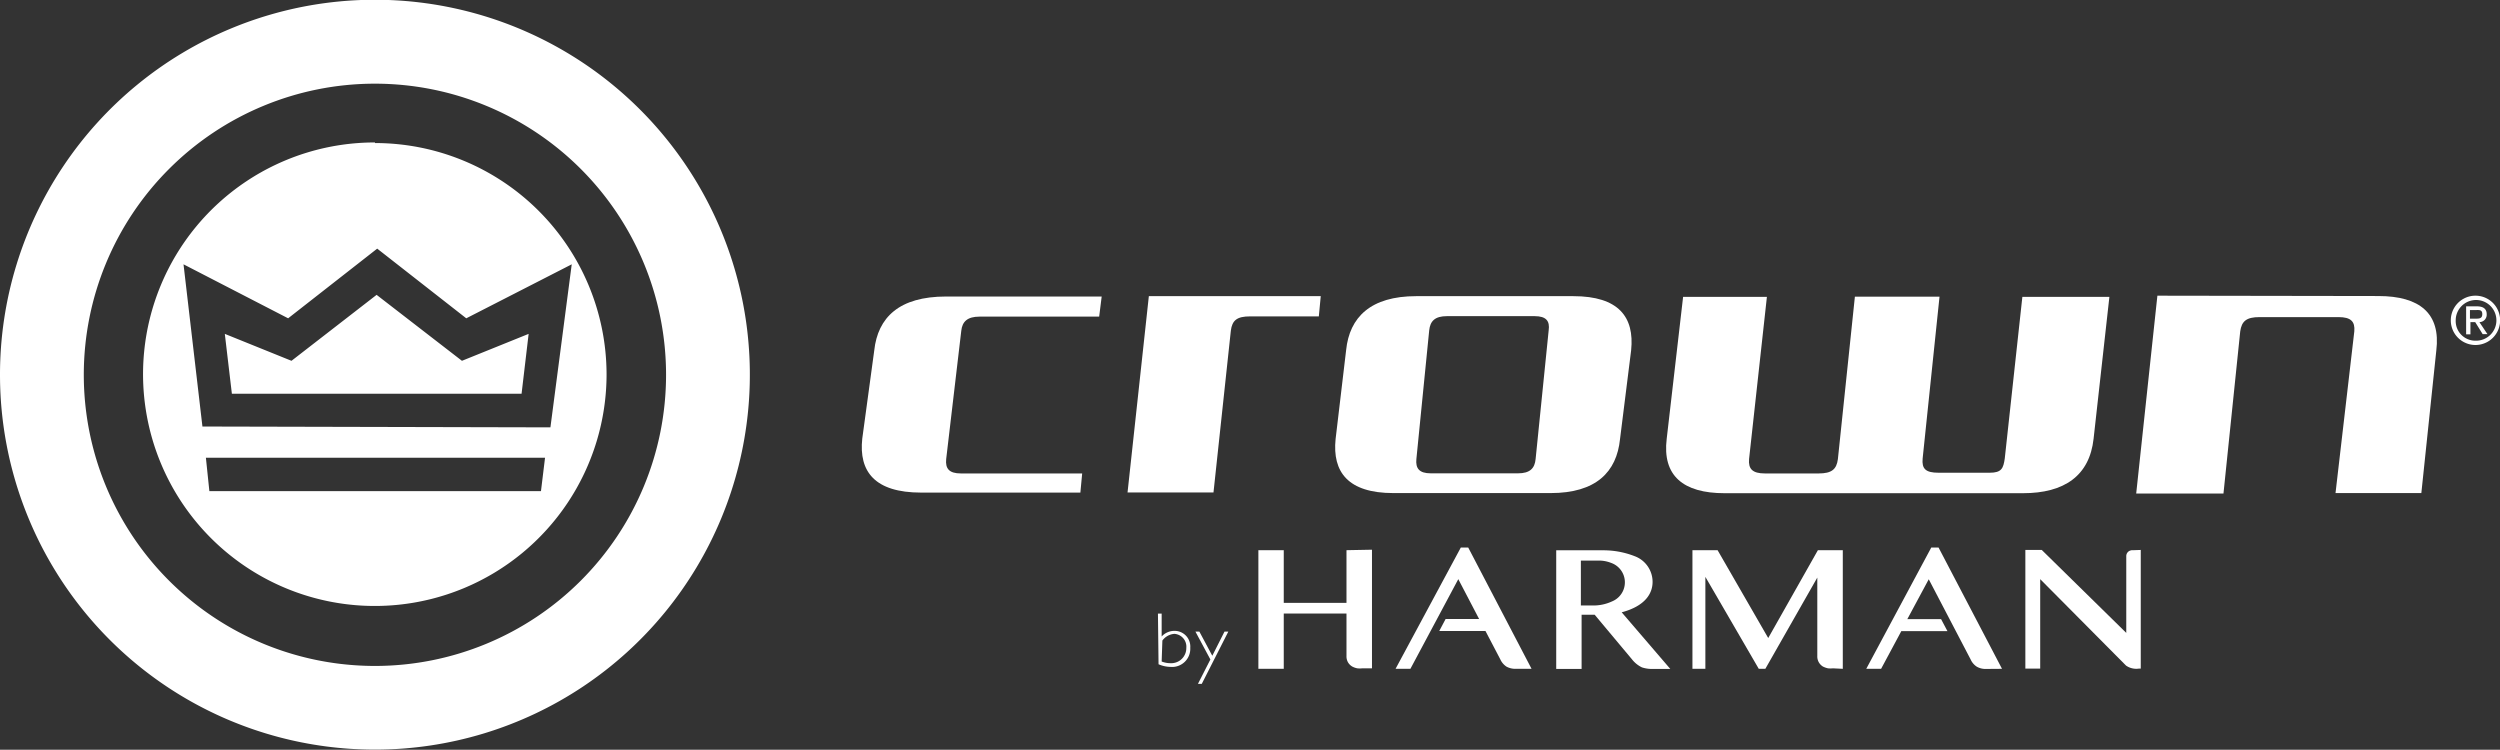
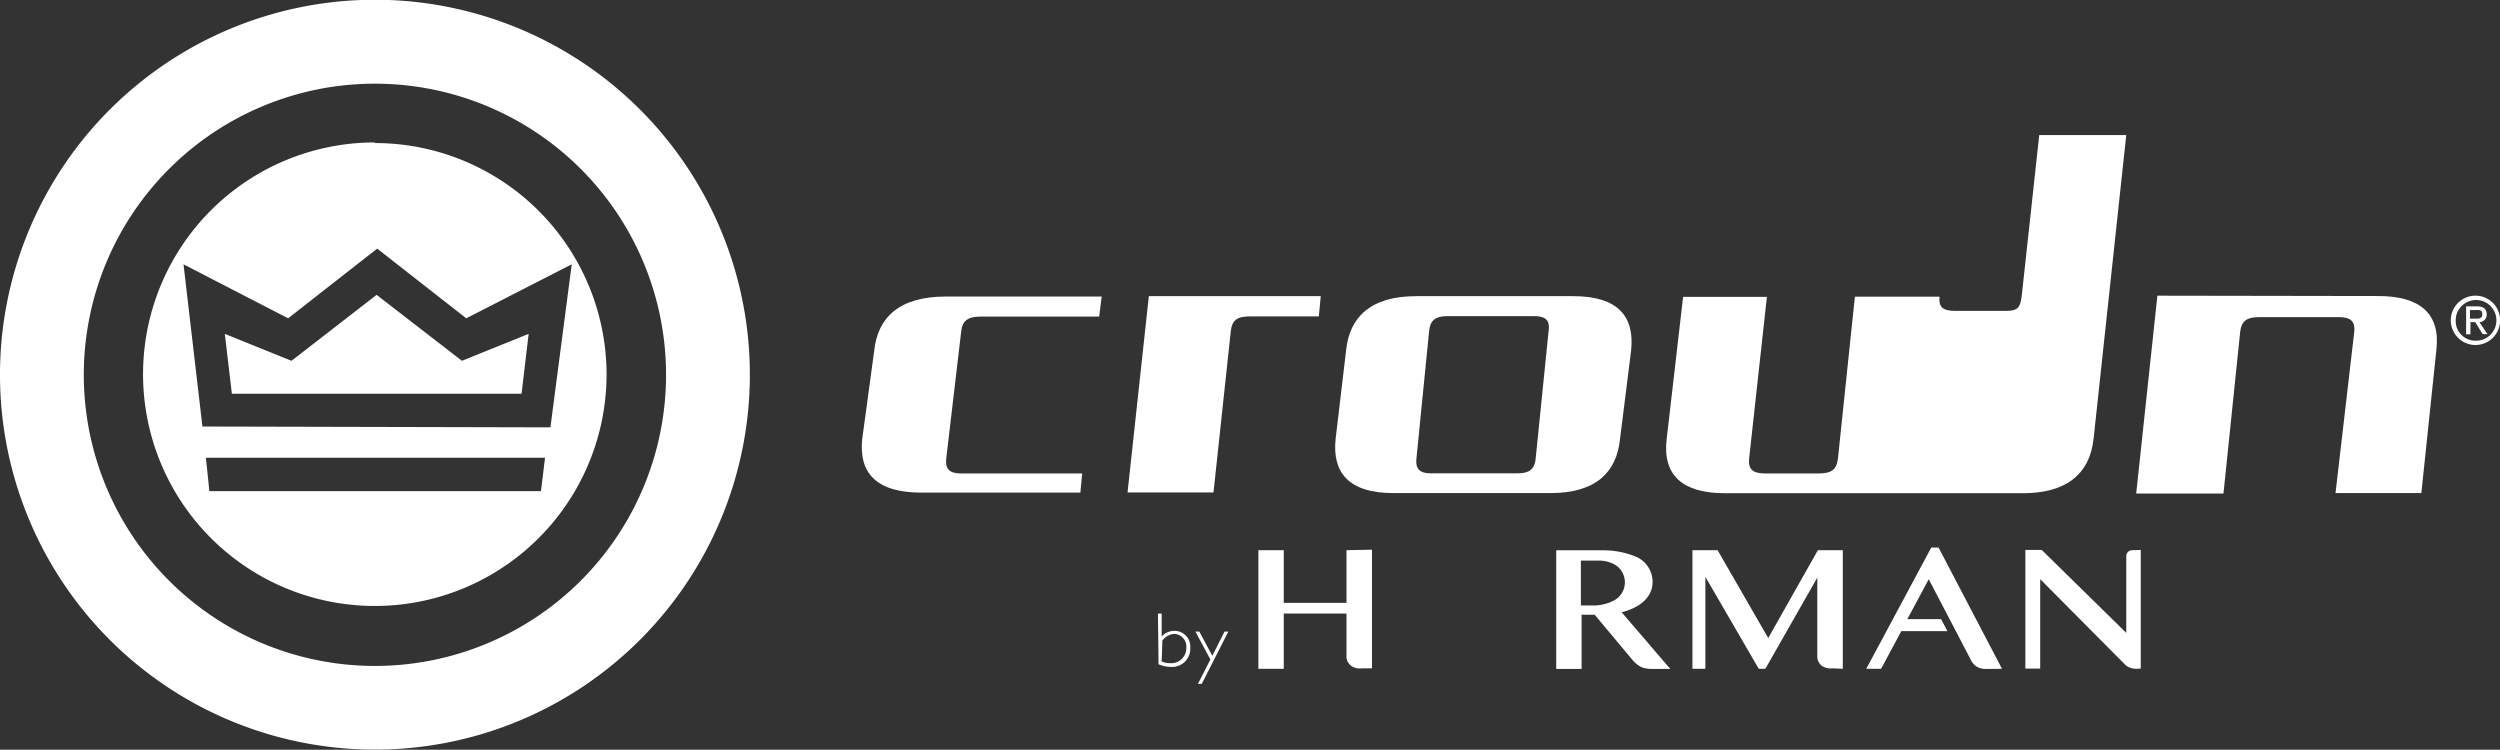
<svg xmlns="http://www.w3.org/2000/svg" id="CRO_WHT" data-name="CRO WHT" viewBox="0 0 208.84 62.63">
  <rect x="0" y="0" width="208.84" height="62.63" fill="#333333" stroke="none" />
  <defs>
    <style>.cls-1{fill:#fff;}</style>
  </defs>
  <title>JPRO_Brand_Crown_White</title>
  <path class="cls-1" d="M1873.49,1261.37h-10c-1,0-1.44.41-1.52,1.19l-1.26,10.71c-.08.79.24,1.2,1.23,1.2h10.13l-.15,1.6h-13.3c-3.88,0-5.22-1.76-4.92-4.51l1-7.36c.3-2.76,2.08-4.51,6-4.51h13Z" transform="translate(-1781.67 -1234.92)" />
  <path class="cls-1" d="M1875.86,1276.06l1.78-16.4H1892l-.16,1.69h-5.75c-1.09,0-1.49.33-1.6,1.19l-1.45,13.52Z" transform="translate(-1781.67 -1234.92)" />
  <path class="cls-1" d="M1917,1271.6c-.28,2.75-2,4.51-5.8,4.51h-13.13c-3.79,0-5.11-1.76-4.83-4.51l.88-7.43c.28-2.76,2.06-4.51,5.85-4.51h13.13c3.79,0,5.11,1.75,4.83,4.51Zm-7.17-10.27h-7.29c-1,0-1.4.41-1.48,1.19l-1.07,10.74c-.08.78.23,1.2,1.2,1.2h7.29c1,0,1.4-.42,1.47-1.2l1.09-10.74C1911.15,1261.74,1910.84,1261.33,1909.87,1261.33Z" transform="translate(-1781.67 -1234.92)" />
  <path class="cls-1" d="M1980.35,1259.65c3.46,0,5.22,1.46,4.84,4.55l-1.25,11.91h-7.17l1.57-13.51c.07-.82-.28-1.19-1.32-1.19h-6.6c-1.08,0-1.49.33-1.61,1.19l-1.4,13.55h-7.29l1.77-16.53Z" transform="translate(-1781.67 -1234.92)" />
-   <path class="cls-1" d="M1956.56,1271.57c-.34,3.09-2.44,4.55-5.9,4.55h-24.93c-3.45,0-5.21-1.46-4.83-4.55l1.37-11.85h7l-1.49,13.55c-.07.82.28,1.2,1.33,1.2h4.48c1.09,0,1.5-.34,1.61-1.2l1.42-13.57h7.07l-1.41,13.52c-.08.86.24,1.19,1.33,1.19h4.27c1,0,1.14-.37,1.26-1.19l1.47-13.5h7.27Z" transform="translate(-1781.67 -1234.92)" />
+   <path class="cls-1" d="M1956.56,1271.57c-.34,3.09-2.44,4.55-5.9,4.55h-24.93c-3.45,0-5.21-1.46-4.83-4.55l1.37-11.85h7l-1.49,13.55c-.07.82.28,1.2,1.33,1.2h4.48c1.09,0,1.5-.34,1.61-1.2l1.42-13.57h7.07c-.08.86.24,1.19,1.33,1.19h4.27c1,0,1.14-.37,1.26-1.19l1.47-13.5h7.27Z" transform="translate(-1781.67 -1234.92)" />
  <path class="cls-1" d="M1986.4,1261.68a2.06,2.06,0,0,1,4.12,0,2.06,2.06,0,0,1-4.12,0m2.06,1.7a1.7,1.7,0,1,0-1.65-1.7,1.64,1.64,0,0,0,1.65,1.7m-.42-.53h-.36v-2.34h.89c.55,0,.83.21.83.67a.62.62,0,0,1-.61.65l.67,1h-.4l-.62-1h-.4Zm.42-1.31c.3,0,.57,0,.57-.38s-.27-.34-.52-.34H1988v.72Z" transform="translate(-1781.67 -1234.92)" />
  <path class="cls-1" d="M1894.15,1280.88v4.4h-5.24v-4.4h-2.12v9.91h2.12v-4.62h5.24v3.55a1,1,0,0,0,.14.55,1,1,0,0,0,.34.33,1.46,1.46,0,0,0,.43.15,2,2,0,0,0,.41,0h.81v-9.91Z" transform="translate(-1781.67 -1234.92)" />
  <path class="cls-1" d="M1935.61,1290.79v-9.91h-2.08l-4.15,7.34-4.23-7.34h-2.1v9.91h1.08v-7.68l4.46,7.68h.55l4.34-7.62v6.55a1,1,0,0,0,.14.55,1,1,0,0,0,.33.33,1.69,1.69,0,0,0,.43.15,2.1,2.1,0,0,0,.41,0Z" transform="translate(-1781.67 -1234.92)" />
  <path class="cls-1" d="M1948.91,1290.79l-5.3-10.13H1943l-5.43,10.13h1.24l1.69-3.15h3.85l-.53-1H1941l1.79-3.33,3.5,6.7a1.4,1.4,0,0,0,.51.6,1.45,1.45,0,0,0,.79.19Z" transform="translate(-1781.67 -1234.92)" />
  <path class="cls-1" d="M1959.94,1280.88l-.19,0a.81.81,0,0,0-.22.07.55.55,0,0,0-.17.17.51.51,0,0,0-.07.28v6.39l-7.06-6.93h-1.37v9.91h1.24v-7.47l7.17,7.22a1.5,1.5,0,0,0,1.09.25h.14v-9.91Z" transform="translate(-1781.67 -1234.92)" />
-   <path class="cls-1" d="M1904.32,1280.66h-.62l-5.45,10.13h1.24l4-7.49,1.74,3.33h-2.8l-.53,1h3.86L1907,1290a1.44,1.44,0,0,0,.52.61,1.54,1.54,0,0,0,.79.18h1.3Z" transform="translate(-1781.67 -1234.92)" />
  <path class="cls-1" d="M1913.73,1281.75v3.75h1a3.68,3.68,0,0,0,1.6-.34,1.72,1.72,0,0,0-.08-3.22,2.75,2.75,0,0,0-1.09-.19ZM1918,1290l-3.12-3.73h-1.09v4.53h-2.12v-9.91h3.89a7.14,7.14,0,0,1,2.66.49,2.29,2.29,0,0,1,1.5,2.15c0,.92-.56,2-2.58,2.54l4.06,4.73h-1.63a2.66,2.66,0,0,1-.74-.13,2.37,2.37,0,0,1-.83-.67" transform="translate(-1781.67 -1234.92)" />
  <path class="cls-1" d="M1878.71,1290.18a2,2,0,0,0,.73.14,1.26,1.26,0,0,0,1.33-1.28,1.07,1.07,0,0,0-1-1.17,1.37,1.37,0,0,0-1,.56Zm-.31-4h.31v1.91a1.44,1.44,0,0,1,1.07-.47,1.31,1.31,0,0,1,1.32,1.41,1.52,1.52,0,0,1-1.65,1.6,2.61,2.61,0,0,1-1-.22Z" transform="translate(-1781.67 -1234.92)" />
  <polygon class="cls-1" points="100.39 57.13 100.07 57.13 101.11 55.09 99.86 52.76 100.19 52.76 101.27 54.78 102.29 52.76 102.61 52.76 100.39 57.13" />
  <path class="cls-1" d="M1781.67,1266.23a31.32,31.32,0,1,1,31.32,31.31,31.31,31.31,0,0,1-31.32-31.31m31.32,24.32a24.32,24.32,0,1,0-24.32-24.32A24.32,24.32,0,0,0,1813,1290.55Zm.14-31-7.11,5.51-5.57-2.25.59,5h24.2l.59-5-5.57,2.25Zm-.14-12.73a19.36,19.36,0,1,0,19.35,19.36A19.35,19.35,0,0,0,1813,1246.87Zm13.87,29.13h-27.7l-.29-2.79h28.33Zm-28.28-5.4L1797,1257l8.74,4.51,7.44-5.82,7.44,5.82,8.81-4.51-1.78,13.62Z" transform="translate(-1781.67 -1234.92)" />
</svg>